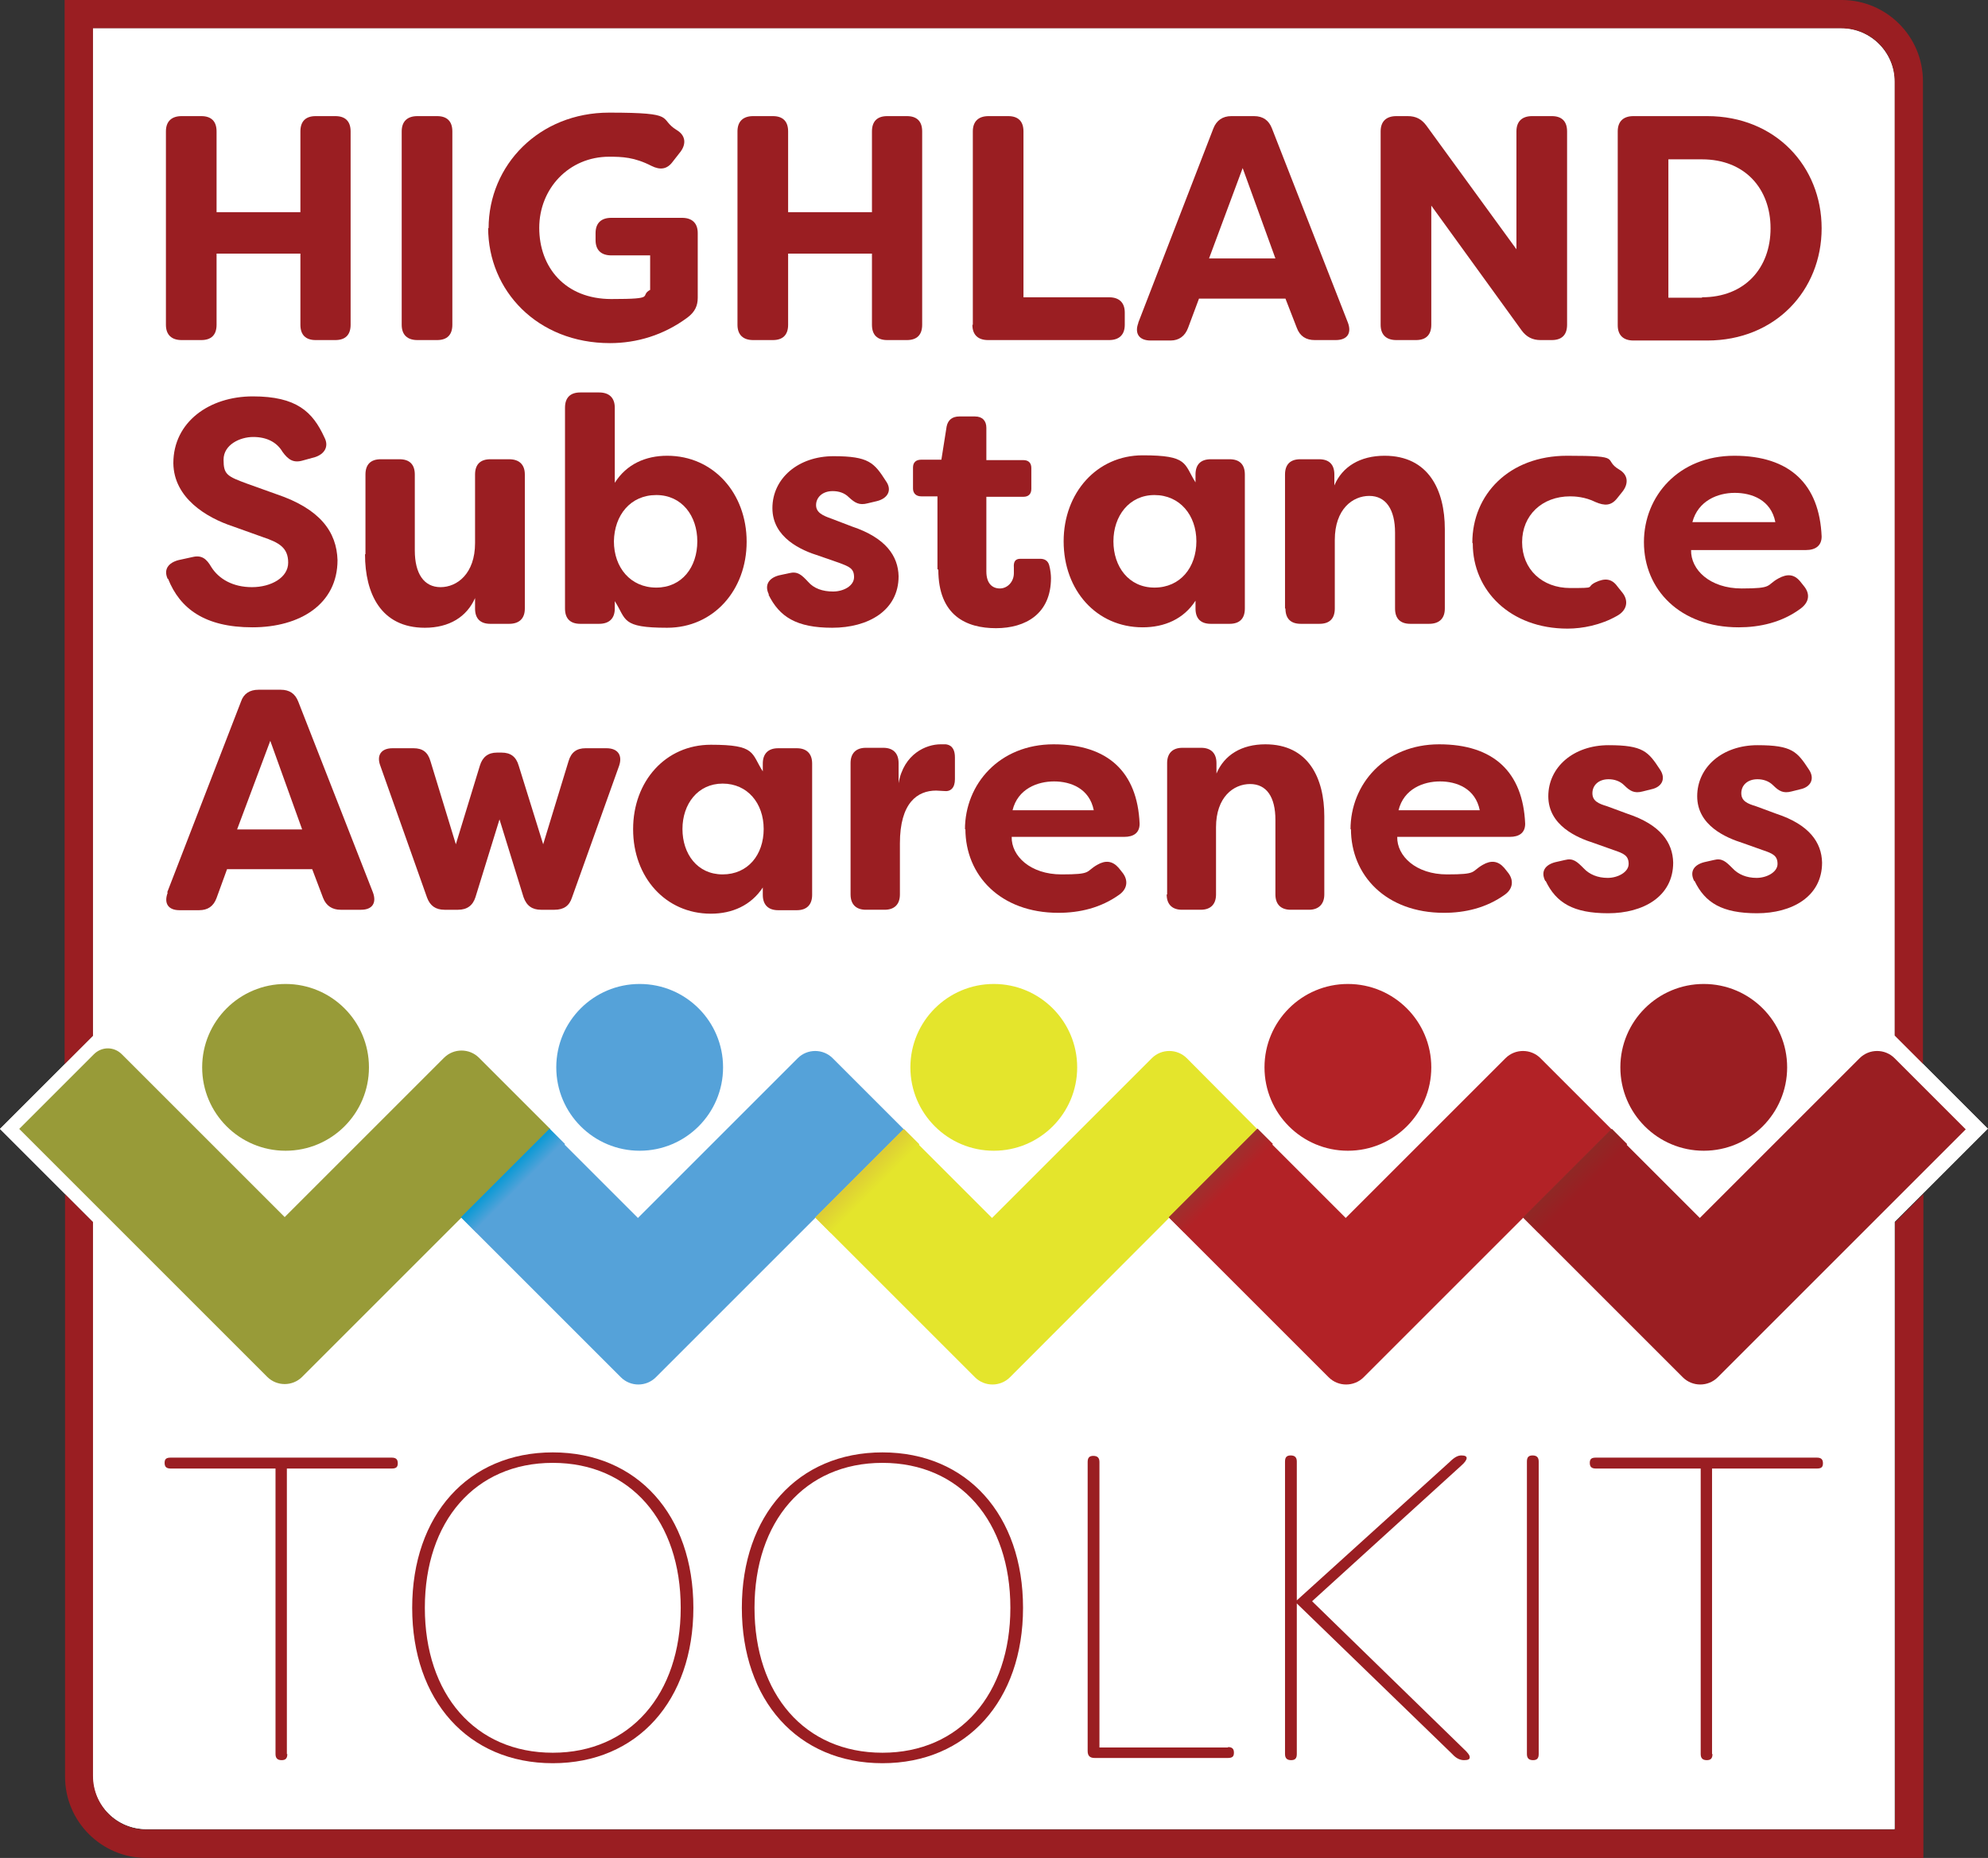
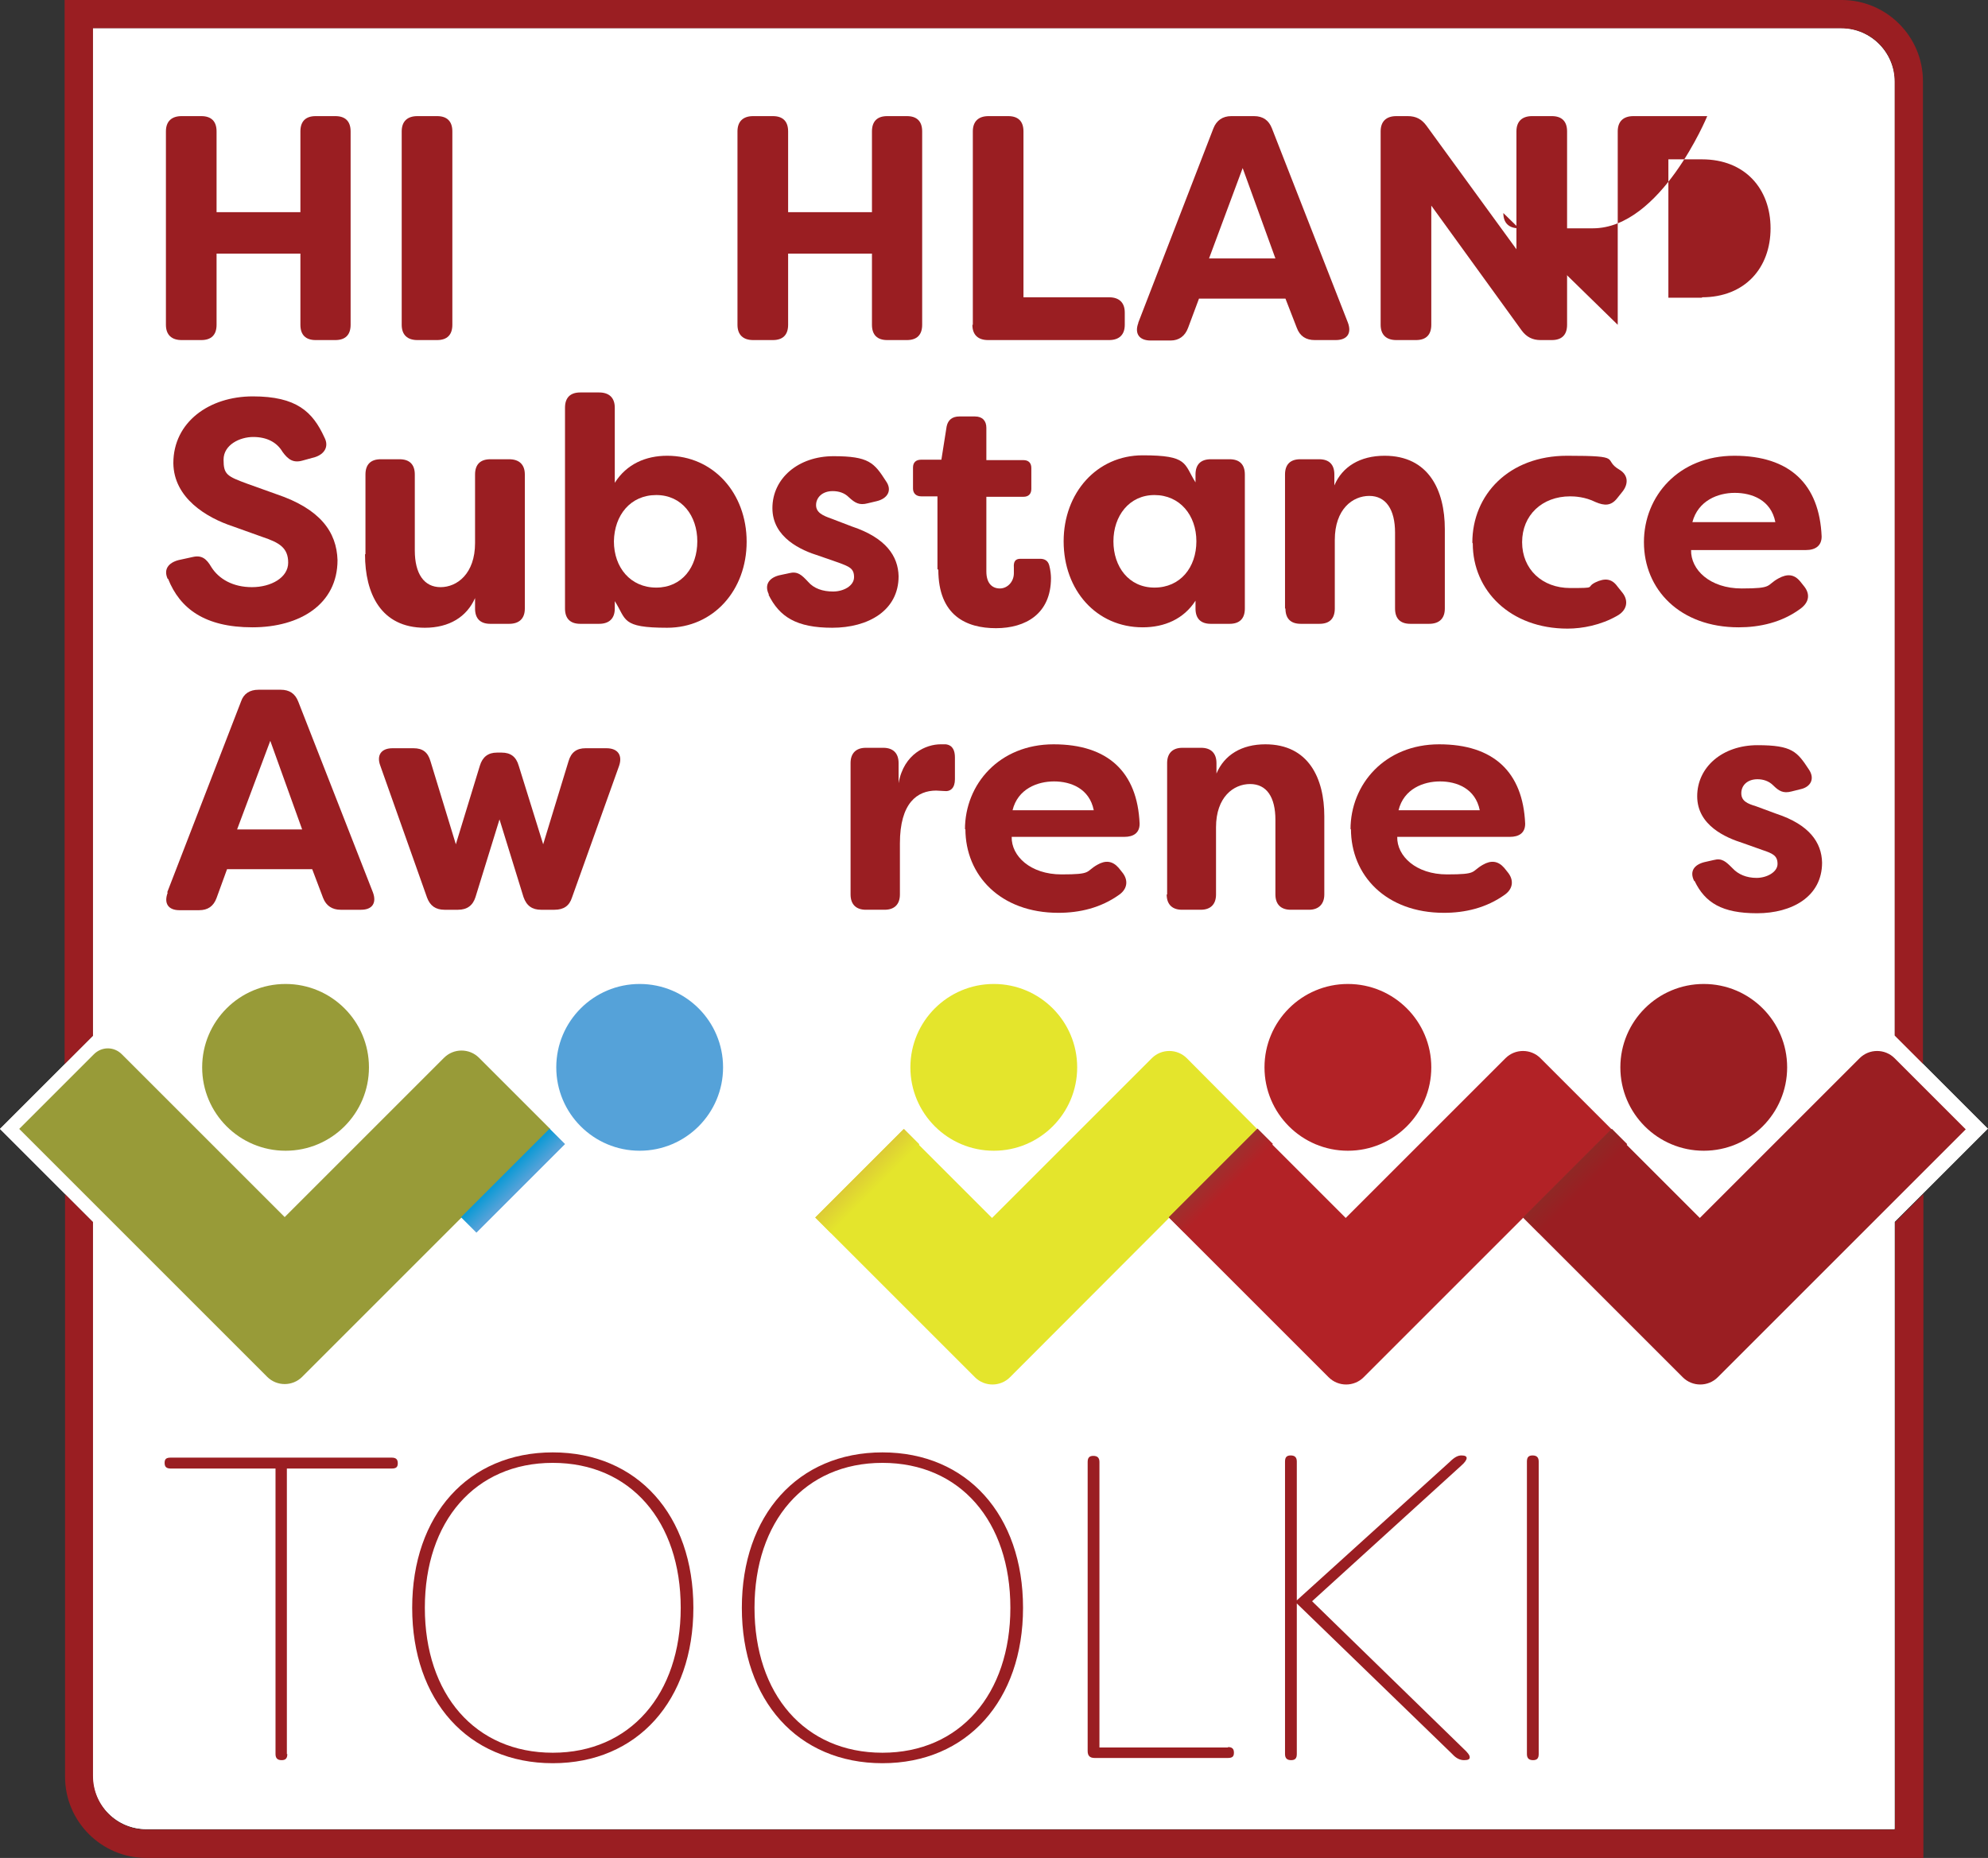
<svg xmlns="http://www.w3.org/2000/svg" id="a" data-name="Layer 1" viewBox="0 0 455.3 425.6">
  <rect x="0" y="0" width="455.3" height="425.6" fill="#333333" stroke="none" />
  <defs>
    <linearGradient id="b" x1="118.9" y1="271.9" x2="115.9" y2="268.9" gradientTransform="translate(225.7 -3.9) rotate(45)" gradientUnits="userSpaceOnUse">
      <stop offset="0" stop-color="#55a2d9" />
      <stop offset="1" stop-color="#0c9ad5" />
    </linearGradient>
    <linearGradient id="c" x1="200.4" y1="272.3" x2="196.8" y2="268.7" gradientTransform="translate(249.5 -61.2) rotate(45)" gradientUnits="userSpaceOnUse">
      <stop offset="0" stop-color="#e4e52c" />
      <stop offset="1" stop-color="#ddcb36" />
    </linearGradient>
    <linearGradient id="d" x1="281.4" y1="272.3" x2="277.8" y2="268.7" gradientTransform="translate(273.2 -118.5) rotate(45)" gradientUnits="userSpaceOnUse">
      <stop offset="0" stop-color="#b22226" />
      <stop offset="1" stop-color="#9e302e" />
    </linearGradient>
    <linearGradient id="e" x1="362.5" y1="272.3" x2="358.9" y2="268.7" gradientTransform="translate(296.9 -175.8) rotate(45)" gradientUnits="userSpaceOnUse">
      <stop offset="0" stop-color="#9a1e22" />
      <stop offset="1" stop-color="#8f2825" />
    </linearGradient>
  </defs>
  <path d="M455.3,258.6l-21.4-21.4V18.7c0-6.7-5.5-12.2-12.2-12.2H21.3v230.8L0,258.6l21.3,21.3v126.9c0,6.8,5.5,12.2,12.2,12.2h400.4v-139.1l21.4-21.4Z" fill="#fff" />
  <g>
    <path d="M440.5,425.6H33.5c-10.2,0-18.6-8.3-18.6-18.6v-133.5l6.5,6.5v127c0,6.7,5.4,12.1,12.1,12.1h400.5v-139.1l6.5-6.5v152.1Z" fill="#9a1e22" />
    <path d="M21.3,237.3l-6.5,6.5V0h407c10.2,0,18.6,8.3,18.6,18.6v225.2l-6.5-6.5V18.6c0-6.7-5.4-12.1-12.1-12.1H21.3v230.8Z" fill="#9a1e22" />
  </g>
  <path d="M455.3,258.6l-21.4-21.4V18.7c0-6.7-5.5-12.2-12.2-12.2H21.3v230.8L0,258.6l21.3,21.3v126.9c0,6.8,5.5,12.2,12.2,12.2h400.4v-139.1l21.4-21.4Z" fill="#fff" />
  <g>
    <path d="M38,74.4V30.1c0-2.3,1.3-3.5,3.6-3.5h4.5c2.3,0,3.5,1.2,3.5,3.5v18.5h19.2v-18.5c0-2.3,1.2-3.5,3.5-3.5h4.5c2.3,0,3.5,1.2,3.5,3.5v44.3c0,2.3-1.2,3.5-3.5,3.5h-4.5c-2.3,0-3.5-1.2-3.5-3.5v-16.3h-19.2v16.3c0,2.3-1.2,3.5-3.5,3.5h-4.5c-2.3,0-3.6-1.2-3.6-3.5Z" fill="#9a1e22" />
    <path d="M92,74.4V30.1c0-2.3,1.3-3.5,3.6-3.5h4.5c2.3,0,3.5,1.2,3.5,3.5v44.3c0,2.3-1.2,3.5-3.5,3.5h-4.5c-2.3,0-3.6-1.2-3.6-3.5Z" fill="#9a1e22" />
-     <path d="M111.9,52.3c0-14.5,11.6-26.5,27.6-26.5s11.1,1.3,15.5,4c2,1.2,2.2,3.1.9,4.9l-1.8,2.3c-1.3,1.8-2.9,2-4.9,1-3.9-2-6.7-2.1-9.7-2.1-9.2,0-16,7.3-16,16.3s5.9,16.3,16.5,16.3,6.3-.7,8.9-2.1v-7.9h-8.9c-2.3,0-3.6-1.2-3.6-3.5v-1.6c0-2.3,1.3-3.5,3.6-3.5h16.2c2.3,0,3.6,1.2,3.6,3.5v14.8c0,1.8-.6,3.2-2.3,4.5-5.5,4.1-11.7,5.9-17.8,5.9-16.6,0-27.9-12-27.9-26.4Z" fill="#9a1e22" />
    <path d="M168.9,74.4V30.1c0-2.3,1.3-3.5,3.6-3.5h4.5c2.3,0,3.5,1.2,3.5,3.5v18.5h19.2v-18.5c0-2.3,1.2-3.5,3.5-3.5h4.5c2.3,0,3.5,1.2,3.5,3.5v44.3c0,2.3-1.2,3.5-3.5,3.5h-4.5c-2.3,0-3.5-1.2-3.5-3.5v-16.3h-19.2v16.3c0,2.3-1.2,3.5-3.5,3.5h-4.5c-2.3,0-3.6-1.2-3.6-3.5Z" fill="#9a1e22" />
    <path d="M222.8,74.4V30.1c0-2.3,1.3-3.5,3.6-3.5h4.5c2.3,0,3.5,1.2,3.5,3.5v38h19.6c2.3,0,3.6,1.2,3.6,3.5v2.8c0,2.3-1.3,3.5-3.6,3.5h-27.7c-2.3,0-3.6-1.2-3.6-3.5Z" fill="#9a1e22" />
    <path d="M260.7,73.9l17.2-44.5c.7-1.8,2.1-2.8,4.1-2.8h5.2c2.1,0,3.4,1,4.1,2.8l17.4,44.5c.9,2.4-.1,4-2.8,4h-4.8c-2,0-3.4-.9-4.1-2.8l-2.6-6.7h-19.8l-2.5,6.7c-.7,1.9-2.1,2.9-4,2.9h-4.6c-2.6,0-3.7-1.6-2.8-4ZM292.1,59.2l-7.5-20.7-7.7,20.7h15.2Z" fill="#9a1e22" />
    <path d="M316.2,74.4V30.1c0-2.3,1.3-3.5,3.6-3.5h2.6c1.9,0,3.2.7,4.3,2.2l20.6,28.3v-27c0-2.3,1.3-3.5,3.6-3.5h4.5c2.3,0,3.5,1.2,3.5,3.5v44.3c0,2.3-1.2,3.5-3.5,3.5h-2.6c-1.8,0-3.2-.7-4.3-2.2l-20.7-28.6v27.3c0,2.3-1.2,3.5-3.5,3.5h-4.5c-2.3,0-3.6-1.2-3.6-3.5Z" fill="#9a1e22" />
-     <path d="M370.5,74.4V30.1c0-2.3,1.3-3.5,3.6-3.5h16.9c15.6,0,26.2,11.5,26.2,25.7s-10.6,25.7-26.2,25.7h-16.9c-2.3,0-3.6-1.2-3.6-3.5ZM389.8,68.1c9.8,0,15.7-6.7,15.7-15.8s-5.9-15.8-15.7-15.8h-7.7v31.7h7.7Z" fill="#9a1e22" />
+     <path d="M370.5,74.4V30.1c0-2.3,1.3-3.5,3.6-3.5h16.9s-10.6,25.7-26.2,25.7h-16.9c-2.3,0-3.6-1.2-3.6-3.5ZM389.8,68.1c9.8,0,15.7-6.7,15.7-15.8s-5.9-15.8-15.7-15.8h-7.7v31.7h7.7Z" fill="#9a1e22" />
  </g>
  <g>
    <path d="M38.4,132.6c-1-2.2.2-3.7,2.5-4.3l3.2-.7c2.1-.5,3.2.4,4.3,2.3,1.7,2.7,4.9,4.6,9.3,4.6s8.3-2.2,8.3-5.6-2-4.6-5.9-5.9l-6.7-2.4c-6.1-2-13.6-6.5-13.7-14.5,0-9.4,8.2-15.3,18.2-15.3s13.7,3.5,16.4,9.4c1.1,2.1,0,3.8-2.1,4.5l-2.9.8c-2.1.6-3.3-.2-4.6-2-1.3-2.2-3.6-3.4-6.7-3.4s-6.8,1.8-6.8,5.2.8,3.8,5.4,5.5l6.7,2.4c10.1,3.4,13.8,8.7,14,15.1,0,10.1-8.6,15.4-19.5,15.4s-16.6-4.3-19.3-11.1Z" fill="#9a1e22" />
    <path d="M83.7,126.9v-18.2c0-2.3,1.2-3.5,3.5-3.5h4.3c2.3,0,3.5,1.2,3.5,3.5v17.4c0,5.3,2.1,8.4,5.9,8.4s7.9-3.1,7.9-10.1v-15.7c0-2.3,1.2-3.5,3.5-3.5h4.3c2.3,0,3.6,1.2,3.6,3.5v30.7c0,2.3-1.3,3.5-3.6,3.5h-4.3c-2.3,0-3.5-1.2-3.5-3.5v-2.4c-1.9,4.3-5.9,6.8-11.5,6.8-10.1,0-13.7-7.9-13.7-16.8Z" fill="#9a1e22" />
    <path d="M140.8,137.6v1.8c0,2.3-1.3,3.5-3.6,3.5h-4.3c-2.3,0-3.5-1.2-3.5-3.5v-46c0-2.3,1.2-3.5,3.5-3.5h4.3c2.3,0,3.6,1.2,3.6,3.5v17.2c2.7-4.3,7.1-6.2,12-6.2,10.6,0,18.2,8.6,18.2,19.7s-7.6,19.7-18.2,19.7-9.3-1.9-12-6.1ZM159.7,124c0-5.8-3.5-10.6-9.4-10.6s-9.6,4.6-9.7,10.6c0,6,3.8,10.6,9.7,10.6s9.4-4.7,9.4-10.6Z" fill="#9a1e22" />
    <path d="M176.1,136.2c-1.1-2.2,0-3.8,2.3-4.4l2.3-.5c2-.5,2.9.4,4.4,2,1.3,1.5,3.3,2.2,5.7,2.2s4.8-1.3,4.8-3.3-1.1-2.4-3.5-3.3l-4.6-1.6c-3.9-1.2-10.6-4.1-10.6-10.9s5.9-11.9,14-11.9,9.3,1.5,12,5.7c1.5,2.1.4,4-2.1,4.6l-2.1.5c-1.9.5-2.9-.1-4.3-1.4-1-1-2.3-1.4-3.7-1.4-2.4,0-3.8,1.5-3.8,3.2s1.5,2.4,3.5,3.1l4.7,1.8c7.8,2.6,10.6,6.8,10.7,11.4,0,7.9-7,11.8-15.2,11.8s-12.1-2.5-14.6-7.6Z" fill="#9a1e22" />
    <path d="M214.7,130.4v-16.7h-3.7c-1.2,0-1.9-.7-1.9-1.8v-4.8c0-1.2.7-1.8,1.9-1.8h4.6l1.2-7.6c.3-1.5,1.3-2.3,2.9-2.3h3.6c1.7,0,2.6,1,2.6,2.6v7.4h8.5c1.2,0,1.8.7,1.8,1.8v4.8c0,1.2-.7,1.8-1.8,1.8h-8.5v17.1c0,2.8,1.4,3.9,3.1,3.9s3.2-1.5,3.2-3.5,0-.8,0-1.3c-.1-1.3.3-2,1.5-2h4.5c1,0,1.8.4,2.1,1.5s.4,2.3.4,2.9c0,8.2-5.8,11.5-12.6,11.5s-13.2-2.9-13.2-13.4Z" fill="#9a1e22" />
    <path d="M243.6,124c0-11.1,7.6-19.7,18.1-19.7s9.4,1.9,12.1,6.2v-1.8c0-2.3,1.2-3.5,3.5-3.5h4.3c2.3,0,3.5,1.2,3.5,3.5v30.7c0,2.3-1.2,3.5-3.5,3.5h-4.3c-2.3,0-3.5-1.2-3.5-3.5v-1.8c-2.7,4.2-7.1,6.1-12.1,6.1-10.6,0-18.1-8.5-18.1-19.7ZM274,124c0-6-3.8-10.6-9.6-10.6s-9.4,4.8-9.4,10.6,3.5,10.6,9.4,10.6,9.6-4.6,9.6-10.6Z" fill="#9a1e22" />
    <path d="M294.3,139.4v-30.7c0-2.3,1.2-3.5,3.5-3.5h4.3c2.3,0,3.5,1.2,3.5,3.5v2.5c1.8-4.3,5.9-6.8,11.5-6.8,10.1,0,13.8,7.9,13.8,16.8v18.2c0,2.3-1.3,3.5-3.6,3.5h-4.3c-2.3,0-3.5-1.2-3.5-3.5v-17.4c0-5.3-2.1-8.4-5.9-8.4s-7.9,3-7.9,10.1v15.7c0,2.3-1.2,3.5-3.5,3.5h-4.3c-2.3,0-3.5-1.2-3.5-3.5Z" fill="#9a1e22" />
    <path d="M337.2,124.3c0-11,8.4-19.9,21.7-19.9s7.9.8,12,3.2c2,1.2,2.1,3.2.7,5l-1.2,1.5c-1.4,1.8-2.9,1.8-5,.9-2.4-1.2-4.8-1.3-5.8-1.3-6.4,0-11,4.3-11,10.5s4.6,10.5,11,10.5,3.4-.1,5.8-1.3c2.1-1,3.7-.9,5,.9l1.2,1.5c1.4,1.8,1.1,4-1.3,5.3-3.7,2.1-7.9,2.9-11.3,2.9-13.1,0-21.7-8.7-21.7-19.5Z" fill="#9a1e22" />
    <path d="M376.5,124.2c0-10.6,8-19.8,20.7-19.8s19.5,6.5,20,18.5c0,2.1-1.4,3.1-3.6,3.1h-26.3c-.1,4.5,4.3,8.8,11.6,8.8s5.5-.7,8.4-2.3c2-1.1,3.6-1,5,.7l.8,1c1.5,1.8,1.3,3.7-.7,5.2-4.3,3.2-9.4,4.3-14.2,4.3-13.5,0-21.7-8.7-21.7-19.5ZM406.6,119.6c-1-5.1-5.4-6.7-9.3-6.7s-8.4,1.8-9.7,6.7h18.9Z" fill="#9a1e22" />
  </g>
  <g>
    <path d="M38.3,204.4l16.9-43.7c.6-1.8,2-2.7,4-2.7h5.1c2,0,3.3.9,4,2.7l17.1,43.7c.9,2.4-.1,4-2.7,4h-4.7c-1.9,0-3.3-.9-4-2.7l-2.5-6.6h-19.5l-2.4,6.6c-.7,1.9-2,2.8-4,2.8h-4.5c-2.6,0-3.6-1.6-2.7-4ZM69.2,190l-7.3-20.3-7.6,20.3h14.9Z" fill="#9a1e22" />
    <path d="M97.8,205.6l-10.7-30.2c-.9-2.4.2-4,2.8-4h4.8c2.1,0,3.3.9,3.9,3l5.8,19,5.5-18c.6-2,1.9-3,3.9-3h1.1c2,0,3.3.9,3.9,3l5.6,18,5.8-19c.6-2.1,1.9-3,3.9-3h4.8c2.6,0,3.7,1.6,2.9,4l-10.8,30.2c-.6,1.9-1.9,2.8-4,2.8h-3.1c-2,0-3.3-.9-4-2.9l-5.5-17.8-5.5,17.8c-.6,1.9-1.9,2.9-4,2.9h-3.1c-2,0-3.3-.9-4-2.8Z" fill="#9a1e22" />
-     <path d="M145,189.9c0-10.9,7.4-19.3,17.8-19.3s9.2,1.9,11.9,6.1v-1.8c0-2.2,1.2-3.5,3.5-3.5h4.3c2.2,0,3.5,1.2,3.5,3.5v30.1c0,2.2-1.2,3.5-3.5,3.5h-4.3c-2.2,0-3.5-1.2-3.5-3.5v-1.7c-2.7,4.1-7,6-11.9,6-10.4,0-17.8-8.4-17.8-19.3ZM174.9,189.9c0-5.9-3.7-10.4-9.4-10.4s-9.2,4.7-9.2,10.4,3.4,10.4,9.2,10.4,9.4-4.5,9.4-10.4Z" fill="#9a1e22" />
    <path d="M194.8,204.9v-30.1c0-2.2,1.2-3.5,3.5-3.5h4c2.2,0,3.5,1.2,3.5,3.5v4.6c1.2-6.8,6.4-8.9,9.6-8.9h1.2c1.7.2,2.1,1.6,2.1,3v5c0,2-1,2.9-2.5,2.7-.6,0-1.2-.1-1.8-.1-4.3,0-8.3,2.8-8.3,12.1v11.7c0,2.2-1.2,3.5-3.5,3.5h-4.3c-2.2,0-3.5-1.2-3.5-3.5Z" fill="#9a1e22" />
    <path d="M221,190c0-10.4,7.9-19.5,20.3-19.5s19.2,6.3,19.7,18.2c0,2.1-1.4,3-3.5,3h-25.8c-.1,4.4,4.3,8.6,11.4,8.6s5.4-.6,8.2-2.2c1.9-1.1,3.5-.9,4.9.7l.8,1c1.4,1.7,1.3,3.7-.6,5.1-4.3,3.1-9.2,4.2-14,4.2-13.3,0-21.3-8.6-21.3-19.2ZM250.5,185.6c-1-5-5.3-6.6-9.1-6.6s-8.3,1.7-9.5,6.6h18.6Z" fill="#9a1e22" />
    <path d="M267.3,204.9v-30.1c0-2.2,1.2-3.5,3.5-3.5h4.3c2.2,0,3.5,1.2,3.5,3.5v2.4c1.8-4.3,5.8-6.7,11.2-6.7,9.9,0,13.5,7.8,13.5,16.5v17.9c0,2.2-1.3,3.5-3.5,3.5h-4.2c-2.2,0-3.5-1.2-3.5-3.5v-17.1c0-5.2-2-8.2-5.8-8.2s-7.8,3-7.8,9.9v15.4c0,2.2-1.2,3.5-3.5,3.5h-4.3c-2.2,0-3.5-1.2-3.5-3.5Z" fill="#9a1e22" />
    <path d="M309.3,190c0-10.4,7.9-19.5,20.3-19.5s19.2,6.3,19.7,18.2c0,2.1-1.4,3-3.5,3h-25.8c-.1,4.4,4.3,8.6,11.4,8.6s5.4-.6,8.2-2.2c1.9-1.1,3.5-.9,4.9.7l.8,1c1.4,1.7,1.3,3.7-.6,5.1-4.3,3.1-9.2,4.2-14,4.2-13.3,0-21.3-8.6-21.3-19.2ZM338.9,185.6c-1-5-5.3-6.6-9.1-6.6s-8.3,1.7-9.5,6.6h18.6Z" fill="#9a1e22" />
-     <path d="M353.9,201.8c-1.1-2.2,0-3.7,2.3-4.3l2.2-.5c1.9-.5,2.8.4,4.3,1.9,1.3,1.4,3.2,2.2,5.5,2.2s4.8-1.3,4.8-3.2-1.1-2.4-3.5-3.2l-4.5-1.6c-3.8-1.2-10.4-4-10.4-10.7s5.8-11.7,13.8-11.7,9.1,1.5,11.8,5.6c1.4,2.1.4,4-2,4.5l-2,.5c-1.9.5-2.9-.1-4.2-1.4-1-1-2.3-1.4-3.6-1.4-2.3,0-3.7,1.4-3.7,3.2s1.4,2.4,3.4,3l4.6,1.7c7.6,2.5,10.4,6.6,10.5,11.2,0,7.8-6.9,11.6-14.9,11.6s-11.9-2.4-14.3-7.4Z" fill="#9a1e22" />
    <path d="M388,201.8c-1.1-2.2,0-3.7,2.3-4.3l2.2-.5c1.9-.5,2.8.4,4.3,1.9,1.3,1.4,3.2,2.2,5.5,2.2s4.8-1.3,4.8-3.2-1.1-2.4-3.5-3.2l-4.5-1.6c-3.8-1.2-10.4-4-10.4-10.7s5.8-11.7,13.8-11.7,9.1,1.5,11.8,5.6c1.4,2.1.4,4-2,4.5l-2,.5c-1.9.5-2.9-.1-4.2-1.4-1-1-2.3-1.4-3.6-1.4-2.3,0-3.7,1.4-3.7,3.2s1.4,2.4,3.4,3l4.6,1.7c7.6,2.5,10.4,6.6,10.5,11.2,0,7.8-6.9,11.6-14.9,11.6s-11.9-2.4-14.3-7.4Z" fill="#9a1e22" />
  </g>
  <g>
    <path d="M65.8,401.8c0,1-.4,1.4-1.3,1.4s-1.4-.4-1.4-1.4v-65.4h-24c-1,0-1.4-.4-1.4-1.3s.4-1.2,1.4-1.2h50.6c1,0,1.4.4,1.4,1.3s-.4,1.2-1.4,1.2h-24v65.4Z" fill="#9a1e22" />
    <path d="M126.6,332.7c19.4,0,32.2,14.4,32.2,35.6s-12.8,35.6-32.2,35.6-32.2-14.4-32.2-35.6,12.8-35.6,32.2-35.6ZM126.6,401.5c17.7,0,29.3-13.4,29.3-33.2s-11.5-33.2-29.3-33.2-29.3,13.4-29.3,33.2,11.5,33.2,29.3,33.2Z" fill="#9a1e22" />
    <path d="M202.1,332.7c19.4,0,32.2,14.4,32.2,35.6s-12.8,35.6-32.2,35.6-32.2-14.4-32.2-35.6,12.8-35.6,32.2-35.6ZM202.1,401.5c17.7,0,29.3-13.4,29.3-33.2s-11.5-33.2-29.3-33.2-29.3,13.4-29.3,33.2,11.5,33.2,29.3,33.2Z" fill="#9a1e22" />
    <path d="M281.2,400.2c1,0,1.4.4,1.4,1.3s-.4,1.2-1.4,1.2h-30.5c-1.1,0-1.6-.5-1.6-1.6v-66.2c0-1,.4-1.4,1.3-1.4s1.4.4,1.4,1.4v65.4h29.5Z" fill="#9a1e22" />
    <path d="M336.6,402.6c0,.4-.4.6-1.3.6s-1.8-.4-2.7-1.4l-35.6-34.5v34.5c0,1-.4,1.4-1.3,1.4s-1.4-.4-1.4-1.4v-67c0-1,.4-1.4,1.3-1.4s1.4.4,1.4,1.4v31.8l35-31.7c1.1-1.1,1.9-1.5,2.7-1.5s1.2.2,1.2.6-.4,1-1.2,1.7l-34.2,31.1,34.6,33.7c1.1,1,1.5,1.6,1.5,2Z" fill="#9a1e22" />
    <path d="M352.4,401.8c0,1-.4,1.4-1.3,1.4s-1.4-.4-1.4-1.4v-67c0-1,.4-1.4,1.3-1.4s1.4.4,1.4,1.4v67Z" fill="#9a1e22" />
-     <path d="M392.2,401.8c0,1-.4,1.4-1.3,1.4s-1.4-.4-1.4-1.4v-65.4h-24c-1,0-1.4-.4-1.4-1.3s.4-1.2,1.4-1.2h50.6c1,0,1.4.4,1.4,1.3s-.4,1.2-1.4,1.2h-24v65.4Z" fill="#9a1e22" />
  </g>
  <g>
    <path d="M4.4,258.6l56.8,56.8c2.2,2.2,5.8,2.2,8,0l56.8-56.8-16.3-16.3c-2.2-2.2-5.8-2.2-8,0l-36.5,36.5-37.3-37.3c-1.8-1.8-4.6-1.8-6.4,0l-17.1,17.1Z" fill="#989b38" />
    <circle cx="227.6" cy="244.5" r="19.1" fill="#e4e52c" />
    <circle cx="146.5" cy="244.5" r="19.1" fill="#55a2d9" />
    <circle cx="65.4" cy="244.5" r="19.1" fill="#989b38" />
    <circle cx="308.7" cy="244.5" r="19.1" fill="#b22226" />
    <circle cx="390.2" cy="244.5" r="19.1" fill="#9a1e22" />
    <g>
-       <path d="M105.6,278.9l36.6,36.6c2.2,2.2,5.8,2.2,8,0l56.8-56.8-16.3-16.3c-2.2-2.2-5.8-2.2-8,0l-36.6,36.6-20.3-20.3-20.3,20.3Z" fill="#55a2d9" />
      <rect x="103.2" y="268" width="28.7" height="5" transform="translate(-156.9 162.3) rotate(-45)" fill="url(#b)" />
    </g>
    <g>
      <path d="M186.7,278.9l36.6,36.6c2.2,2.2,5.8,2.2,8,0l56.7-56.8-16.2-16.3c-2.2-2.2-5.8-2.2-8,0l-36.6,36.6-20.3-20.3-20.3,20.3Z" fill="#e4e52c" />
      <rect x="184.3" y="268" width="28.7" height="5" transform="translate(-133.1 219.7) rotate(-45)" fill="url(#c)" />
    </g>
    <g>
      <path d="M267.7,278.9l36.6,36.6c2.2,2.2,5.8,2.2,8,0l56.8-56.8-16.3-16.3c-2.2-2.2-5.8-2.2-8,0l-36.6,36.6-20.3-20.3-20.3,20.3Z" fill="#b22226" />
      <rect x="265.3" y="268" width="28.7" height="5" transform="translate(-109.4 276.9) rotate(-45)" fill="url(#d)" />
    </g>
    <g>
      <path d="M348.8,278.9l36.6,36.6c2.2,2.2,5.8,2.2,8,0l56.8-56.8-16.3-16.3c-2.2-2.2-5.8-2.2-8,0l-36.6,36.6-20.3-20.3-20.3,20.3Z" fill="#9a1e22" />
      <rect x="346.4" y="268" width="28.7" height="5" transform="translate(-85.6 334.3) rotate(-45)" fill="url(#e)" />
    </g>
  </g>
</svg>